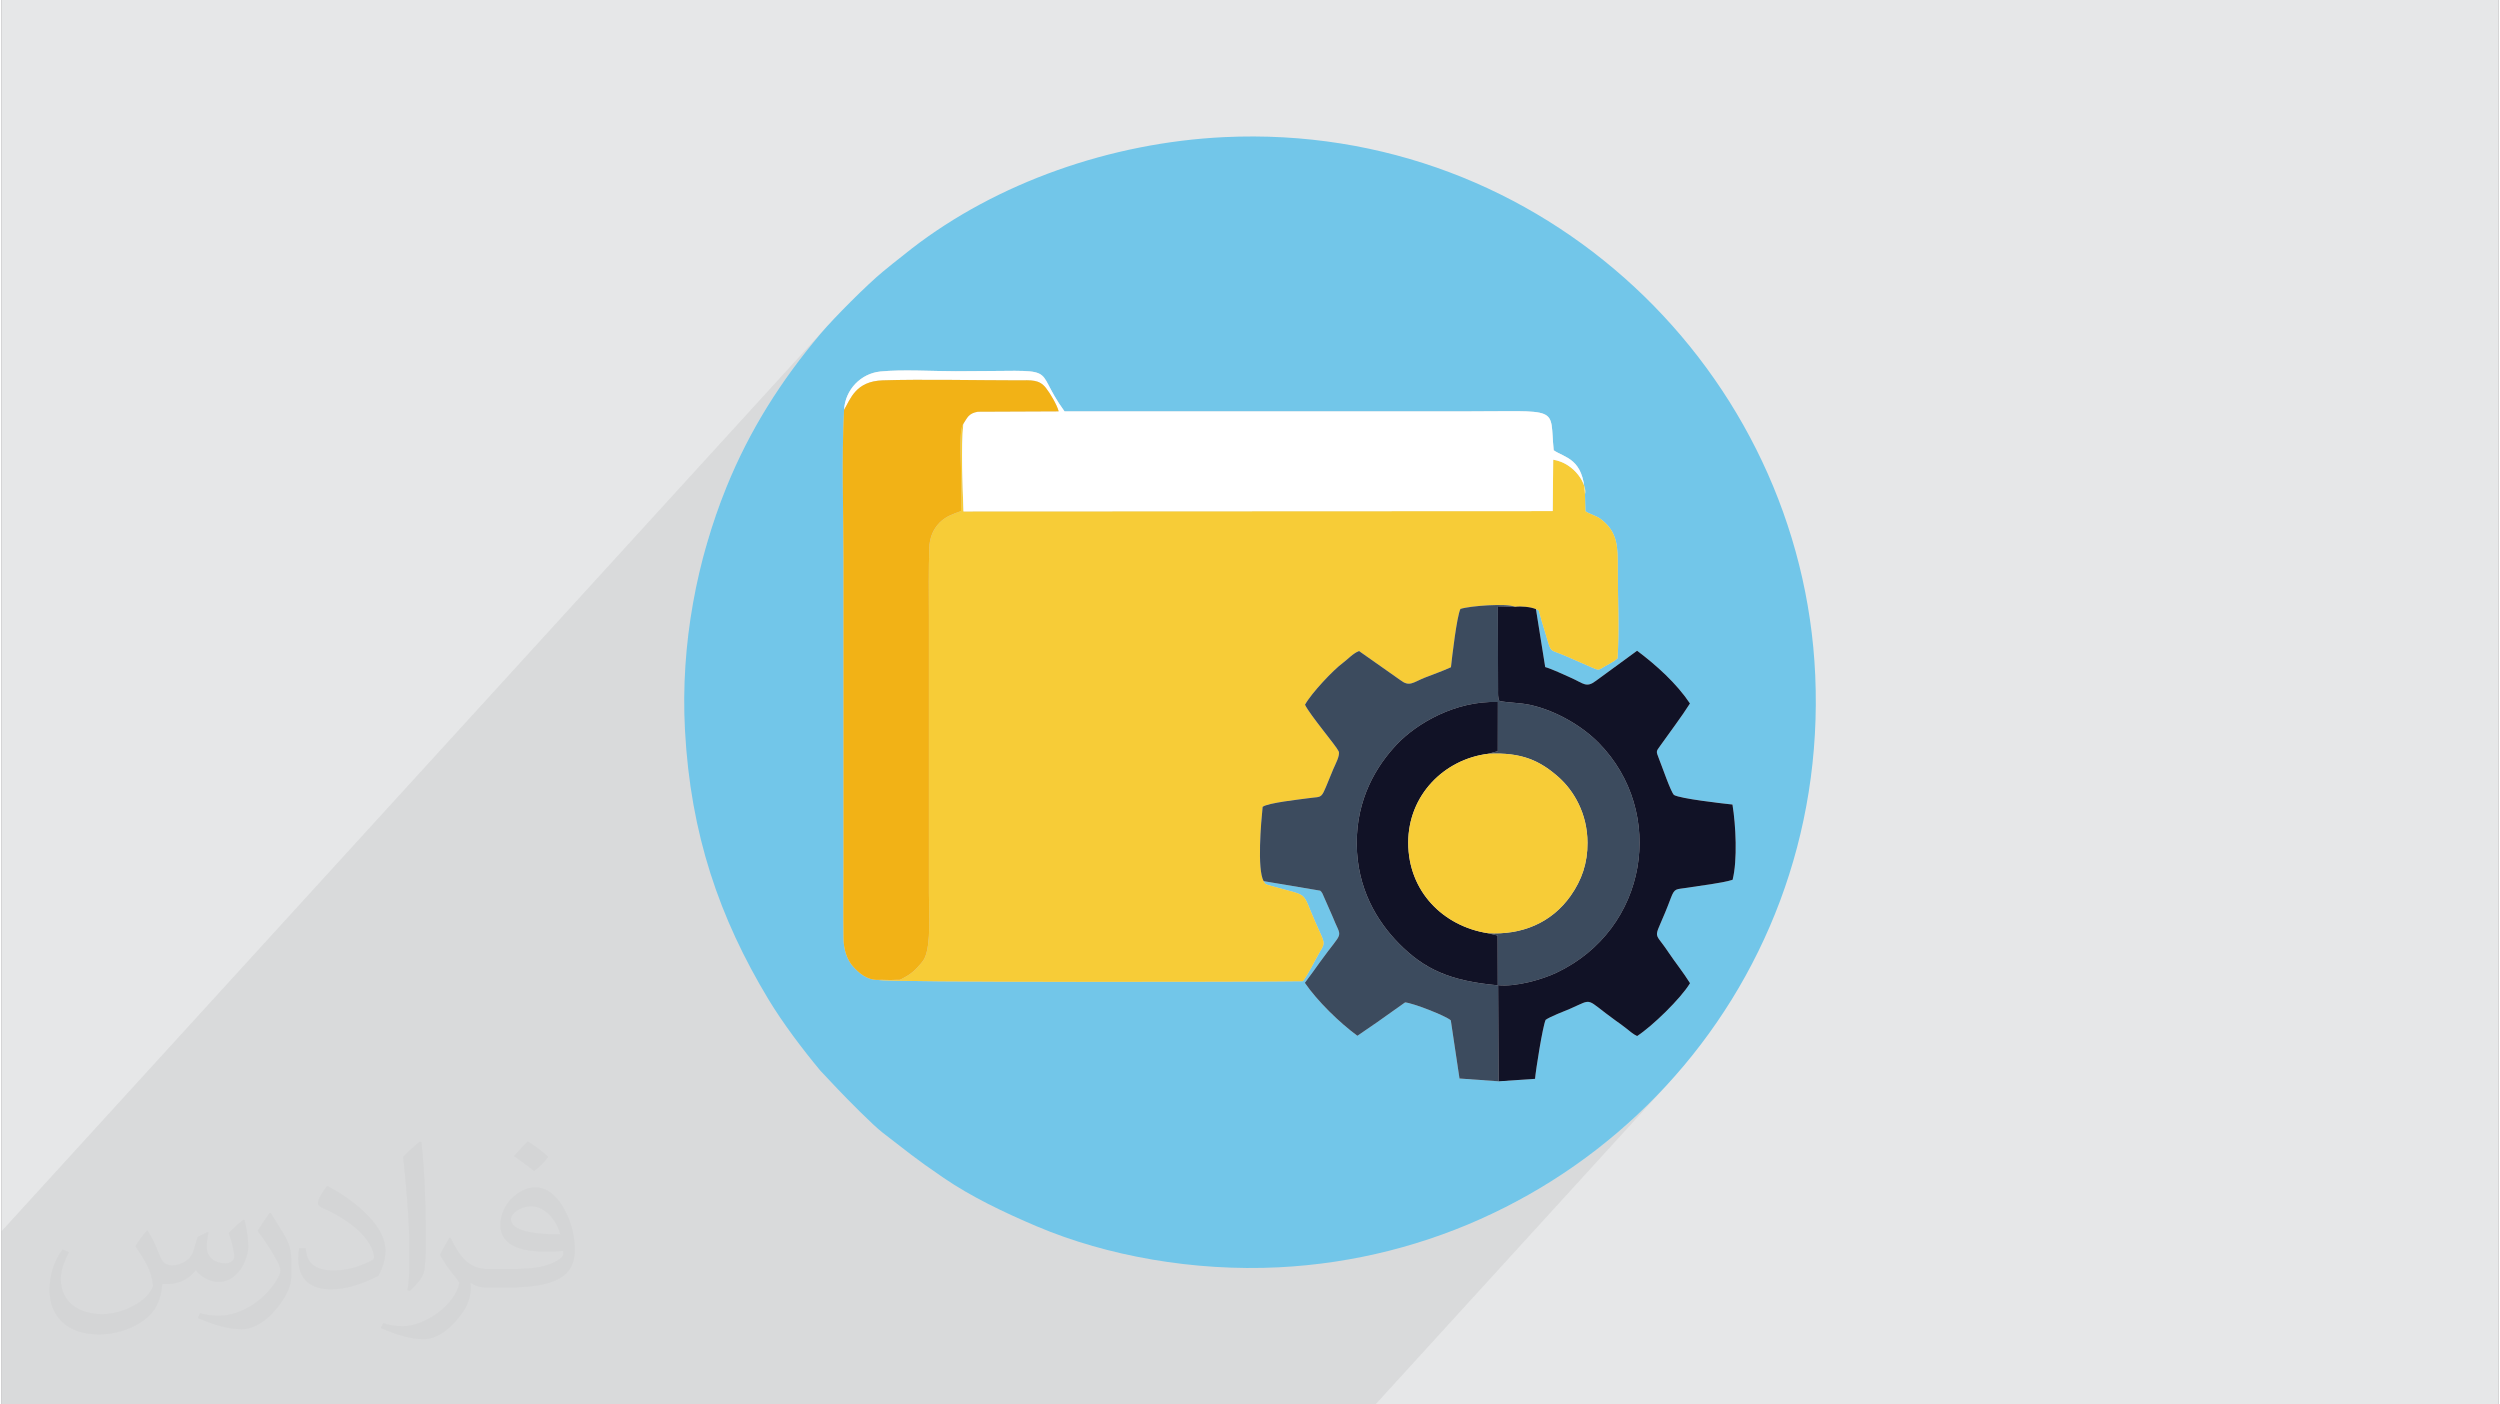
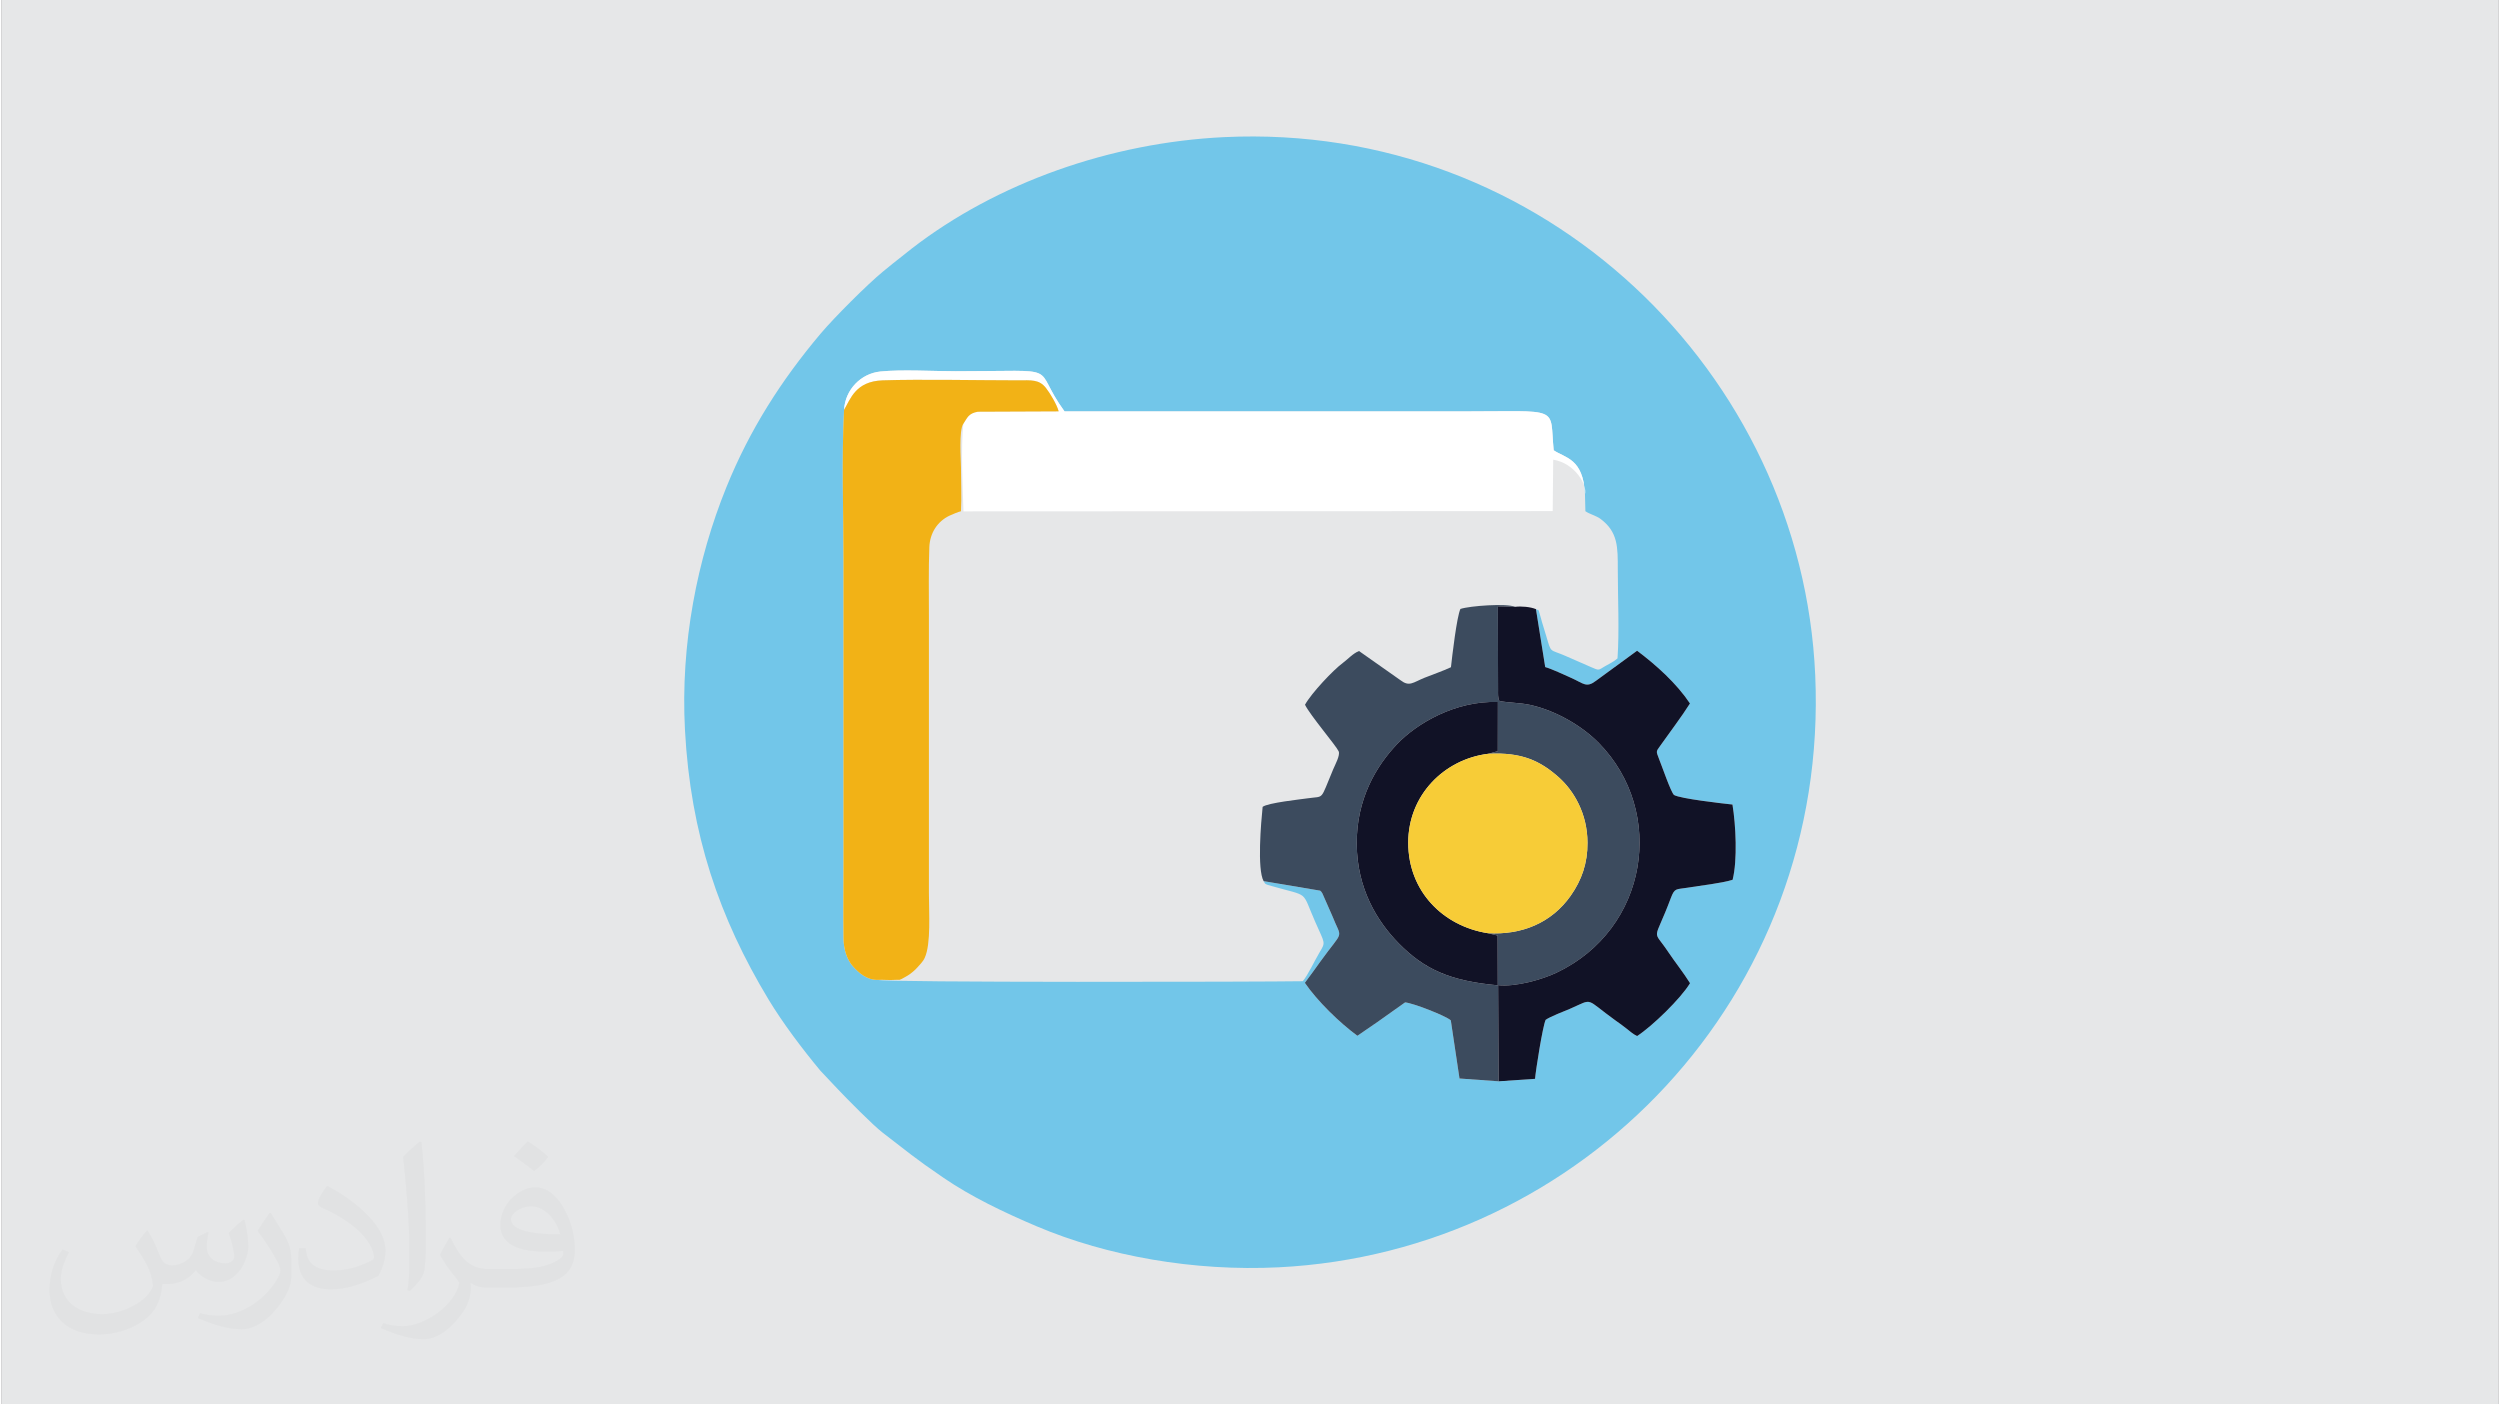
<svg xmlns="http://www.w3.org/2000/svg" xml:space="preserve" width="356px" height="200px" version="1.0" shape-rendering="geometricPrecision" text-rendering="geometricPrecision" image-rendering="optimizeQuality" fill-rule="evenodd" clip-rule="evenodd" viewBox="0 0 35600 20025">
  <rect x="0" y="0" width="35600" height="20025" fill="#808080" stroke="none" />
  <g id="Layer_x0020_1">
    <g id="_1843612843728">
      <path fill="#E6E7E8" d="M0 0l35600 0 0 20025 -35600 0 0 -20025z" />
      <path fill="#373435" fill-opacity="0.031" d="M2082 17547c68,103 112,202 155,312 32,64 49,183 199,183 44,0 107,-14 163,-45 63,-33 111,-83 136,-159l60 -202 146 -72 10 10c-20,76 -25,149 -25,206 0,169 146,233 262,233 68,0 129,-33 129,-95 0,-80 -34,-216 -78,-338 68,-68 136,-136 214,-191l12 6c34,144 53,286 53,381 0,93 -41,196 -75,264 -70,132 -194,237 -344,237 -114,0 -241,-57 -328,-163l-5 0c-82,102 -208,194 -412,194l-63 0c-10,134 -39,229 -83,314 -121,237 -480,404 -818,404 -470,0 -706,-272 -706,-633 0,-223 73,-431 185,-578l92 38c-70,134 -116,261 -116,385 0,338 274,499 592,499 293,0 657,-187 723,-404 -25,-237 -114,-349 -250,-565 41,-72 94,-144 160,-221l12 0 0 0 0 0 0 0zm5421 -1274c99,62 196,136 291,220 -53,75 -119,143 -201,203 -95,-77 -190,-143 -287,-213 66,-74 131,-146 197,-210l0 0 0 0 0 0zm51 926c-160,0 -291,105 -291,183 0,167 320,219 703,217 -48,-196 -216,-400 -412,-400zm-359 895c208,0 390,-6 529,-41 155,-40 286,-118 286,-172 0,-14 0,-31 -5,-45 -87,8 -187,8 -274,8 -281,0 -498,-64 -582,-222 -22,-44 -37,-93 -37,-149 0,-153 66,-303 182,-406 97,-85 204,-138 313,-138 197,0 354,158 464,408 60,136 102,293 102,491 0,132 -37,243 -119,326 -153,148 -435,204 -867,204l-196 0 0 0 -51 0c-107,0 -184,-19 -245,-66l-10 0c3,25 5,49 5,72 0,97 -32,221 -97,320 -192,286 -400,410 -580,410 -182,0 -405,-70 -606,-161l36 -70c65,27 155,45 279,45 325,0 752,-313 805,-618 -12,-25 -33,-58 -65,-93 -95,-113 -155,-208 -211,-307 48,-95 92,-171 133,-240l17 -2c139,283 265,446 546,446l44 0 0 0 204 0 0 0 0 0 0 0zm-1408 299c24,-130 27,-276 27,-413l0 -202c0,-377 -49,-926 -88,-1282 68,-75 163,-161 238,-219l22 6c51,450 63,971 63,1452 0,126 -5,249 -17,340 -7,114 -73,200 -214,332l-31 -14 0 0 0 0 0 0zm-1449 -596c7,177 94,317 398,317 189,0 349,-49 526,-134 32,-14 49,-33 49,-49 0,-111 -85,-258 -228,-392 -139,-126 -323,-237 -495,-311 -59,-25 -78,-52 -78,-77 0,-51 68,-158 124,-235l19 -2c197,103 418,256 580,427 148,157 240,316 240,489 0,128 -38,249 -102,361 -215,109 -446,192 -674,192 -277,0 -466,-130 -466,-436 0,-33 0,-84 12,-150l95 0 0 0 0 0 0 0zm-501 -503l173 278c63,103 121,215 121,392l0 227c0,183 -117,379 -306,573 -148,132 -279,188 -400,188 -180,0 -386,-56 -624,-159l27 -70c75,20 162,37 269,37 342,-2 692,-252 852,-557 19,-35 27,-68 27,-91 0,-35 -20,-74 -34,-109 -88,-165 -185,-315 -292,-454 56,-88 112,-173 173,-257l14 2 0 0 0 0 0 0z" />
-       <path fill="#373435" fill-opacity="0.078" d="M13515 20025l405 0 131 0 119 0 366 0 90 0 32 0 123 0 175 0 104 0 21 0 144 0 7 0 73 0 362 0 88 0 14 0 110 0 7 0 33 0 506 0 122 0 5 0 217 0 107 0 136 0 128 0 35 0 38 0 3 0 104 0 309 0 228 0 21 0 141 0 255 0 253 0 68 0 31 0 962 0 4144 -4543 -268 277 -281 263 -294 250 -305 236 -316 222 -327 206 -336 191 -347 174 -248 111 2824 -3096 97 -107 82 -101 61 -90 -37 -58 -38 -56 -39 -55 -39 -54 -40 -54 -39 -55 -39 -56 -40 -57 -9 -13 927 -1016 23 -115 14 -130 6 -141 1 -146 -6 -147 -9 -142 -14 -133 -17 -119 -75 -8 -105 -12 -125 -16 -133 -18 -130 -20 -117 -21 -91 -21 -57 -20 -20 -29 -26 -53 -31 -70 -32 -82 -31 -84 -30 -81 -27 -71 -20 -52 -14 -36 -9 -27 -5 -20 1 -18 5 -16 10 -17 15 -22 20 -28 54 -75 53 -75 54 -74 54 -74 53 -74 52 -75 52 -75 49 -77 -75 -106 -84 -103 -90 -100 -96 -96 -100 -93 -102 -89 -103 -85 -104 -80 -536 391 257 -282 8 -150 4 -156 1 -161 -1 -162 -2 -164 -3 -161 -2 -159 -1 -153 0 -115 -3 -106 -9 -98 -17 -92 -30 -85 -44 -80 -62 -76 -83 -72 -23 -15 -26 -14 -28 -13 -29 -12 -29 -13 -28 -12 -26 -14 -25 -15 -6 -243 -19 -169 -37 -129 -52 -95 -63 -70 -68 -51 -72 -40 -70 -35 -65 -37 -9 -112 -6 -96 -6 -81 -8 -68 -13 -56 -21 -44 -32 -35 -46 -25 -61 -19 -81 -12 -103 -7 -127 -3 -155 0 -185 2 -218 1 -254 1 -5649 0 -82 -118 -62 -102 -47 -85 -37 -71 -32 -58 -30 -46 -34 -35 -43 -26 -55 -18 -72 -12 -95 -6 -121 -2 -152 1 -189 2 -228 2 -274 1 -125 -1 -134 -3 -141 -3 -143 -3 -143 -1 -138 1 -130 5 -119 9 -101 20 -94 36 -86 52 -75 67 -2134 2339 17 -63 63 -205 66 -202 72 -197 75 -194 64 -153 67 -151 69 -148 73 -146 74 -143 78 -141 80 -138 83 -137 85 -135 88 -133 91 -131 93 -130 96 -128 98 -127 101 -126 104 -125 85 -97 -11762 12893 0 4 0 719 0 539 0 112 0 84 0 20 0 162 0 831 164 0 768 0 25 0 14 0 36 0 163 0 321 0 177 0 236 0 156 0 17 0 78 0 84 0 727 0 2698 0 906 0 407 0 356 0 20 0 20 0 0 0 448 0 67 0 1145 0 409 0 37 0 4 0 71 0 165 0 115 0 373 0 245 0 37 0 7 0 29 0 43 0 157 0 12 0 2 0 98 0 59 0 57 0 11 0 111 0 112 0 18 0 71 0 32 0 0 0 53 0 171 0 131 0 123 0 246 0 2 0 14 0 70 0 66 0 1 0 12 0 8 0 95 0 117 0 33 0 5 0 107 0 52 0 89 0 32 0 14 0 87 0 78 0 17 0 112 0 5 0 29 0 21 0 161 0 60 0 17 0 179 0z" />
      <g>
        <path fill="#72C6E9" d="M21344 15417l-557 -40 -124 -829c-74,-67 -550,-250 -652,-256l-348 247c-37,28 -54,38 -89,62l-243 167c-254,-186 -572,-496 -749,-755 77,-101 142,-194 218,-299 346,-481 312,-301 172,-658l-140 -318c-21,-34 -11,-18 -31,-39l-807 -136c26,47 23,44 111,69 557,160 421,50 626,514 140,319 151,281 56,441 -67,113 -161,315 -234,403 -557,10 -6003,20 -6054,-19 -164,5 -278,-102 -359,-191 -83,-93 -134,-235 -136,-404 -5,-358 0,-719 0,-1078l0 -4309c0,-697 -28,-1456 8,-2145 16,-292 243,-519 518,-547 299,-31 757,-4 1073,-4 1588,0 1058,-106 1553,573l5649 0c1454,0 1262,-87 1325,554 163,111 423,115 446,626l6 243c61,42 156,65 214,108 253,188 248,406 248,724 0,401 23,875 -4,1266 -56,51 -117,75 -178,112 -98,58 -81,64 -196,14 -126,-54 -244,-106 -368,-161 -231,-101 -199,-30 -273,-279 -22,-73 -41,-136 -62,-204 -10,-33 -20,-79 -29,-104 -29,-88 0,-50 -57,-80l132 826c93,26 273,111 372,155 174,77 213,146 350,42l588 -430c275,206 564,467 754,752 -131,206 -279,397 -421,599 -60,86 -66,75 -23,184 45,111 172,484 217,522 93,53 683,120 833,136 48,294 73,791 2,1073 -159,50 -462,82 -639,112 -165,28 -185,-2 -241,146 -246,659 -269,424 -38,771 104,155 213,288 311,445 -132,219 -539,614 -755,754 -55,-26 -105,-70 -154,-109 -51,-42 -105,-78 -152,-112 -449,-323 -306,-318 -650,-168 -86,37 -284,111 -348,158 -42,93 -140,711 -151,841l-520 35zm-3912 -13462c-1623,78 -3243,652 -4455,1589 -98,76 -175,141 -274,217 -47,37 -86,70 -136,111 -225,185 -694,654 -890,886 -559,664 -1009,1365 -1344,2192 -413,1021 -655,2224 -589,3459 79,1485 491,2680 1190,3839 204,338 487,713 741,1018l248 263c134,141 498,512 643,623 360,275 432,346 869,644 390,266 853,489 1330,691 1001,423 2235,642 3445,582 4326,-217 7851,-3868 7649,-8442 -191,-4310 -3869,-7889 -8427,-7672z" />
-         <path fill="#F7CC37" d="M12499 13971c51,39 5497,29 6054,19 73,-88 167,-290 234,-403 95,-160 84,-122 -56,-441 -205,-464 -69,-354 -626,-514 -88,-25 -85,-22 -111,-69 -94,-170 -37,-835 -14,-1059 72,-58 550,-108 643,-122 245,-36 170,44 362,-411 27,-65 104,-203 79,-259 -36,-80 -404,-510 -480,-664 93,-168 404,-497 543,-599 75,-56 140,-132 227,-167l591 416c128,98 176,33 344,-35 122,-49 254,-93 376,-150 18,-164 83,-721 135,-831 136,-45 661,-82 780,-30 86,-11 218,0 297,33 57,30 28,-8 57,80 9,25 19,71 29,104 21,68 40,131 62,204 74,249 42,178 273,279 124,55 242,107 368,161 115,50 98,44 196,-14 61,-37 122,-61 178,-112 27,-391 4,-865 4,-1266 0,-318 5,-536 -248,-724 -58,-43 -153,-66 -214,-108l-6 -243c35,-130 -142,-442 -453,-492l-7 733 -8401 4c-12,-365 -38,-895 -2,-1249 -66,90 -34,517 -34,623 0,199 11,432 0,624 -35,8 -132,48 -163,63 -175,83 -280,250 -288,449 -12,323 -6,657 -6,981l0 3951c0,270 32,726 -60,924 -25,56 -74,101 -105,137 -26,31 -88,85 -132,112l-36 21c-106,61 -73,38 -136,43 -96,8 -190,-4 -254,1z" />
        <path fill="white" d="M12012 5844c92,-154 163,-408 551,-421 545,-18 1351,0 1928,0 195,-1 302,-15 399,108 59,74 158,241 182,334l-1152 5c-137,24 -150,87 -207,172 -36,354 -10,884 2,1249l8401 -4 7 -733c311,50 488,362 453,492 -23,-511 -283,-515 -446,-626 -63,-641 129,-554 -1325,-554l-5649 0c-495,-679 35,-573 -1553,-573 -316,0 -774,-27 -1073,4 -275,28 -502,255 -518,547z" />
        <path fill="#3C4B5E" d="M17994 12563l807 136c20,21 10,5 31,39l140 318c140,357 174,177 -172,658 -76,105 -141,198 -218,299 177,259 495,569 749,755l243 -167c35,-24 52,-34 89,-62l348 -247c102,6 578,189 652,256l124 829 557 40 -6 -1368c-690,-62 -1056,-231 -1419,-601 -307,-313 -592,-777 -597,-1415 -4,-638 275,-1111 581,-1430 275,-286 824,-615 1431,-594l-1 701 -134 37c478,-24 740,101 1007,339 206,185 405,509 406,929 2,292 -83,533 -239,755 -274,390 -701,564 -1183,535l141 34 2 707c255,29 635,-82 834,-176 1313,-620 1570,-2295 607,-3276 -237,-242 -609,-460 -973,-542 -150,-34 -326,-31 -445,-58 -23,-39 -19,-107 -19,-152l-3 -1197 246 7c-119,-52 -644,-15 -780,30 -52,110 -117,667 -135,831 -122,57 -254,101 -376,150 -168,68 -216,133 -344,35l-591 -416c-87,35 -152,111 -227,167 -139,102 -450,431 -543,599 76,154 444,584 480,664 25,56 -52,194 -79,259 -192,455 -117,375 -362,411 -93,14 -571,64 -643,122 -23,224 -80,889 14,1059z" />
        <path fill="#111226" d="M21190 13305c-632,-99 -1134,-593 -1134,-1290 0,-679 513,-1191 1143,-1268l134 -37 1 -701c-607,-21 -1156,308 -1431,594 -306,319 -585,792 -581,1430 5,638 290,1102 597,1415 363,370 729,539 1419,601l6 1368 520 -35c11,-130 109,-748 151,-841 64,-47 262,-121 348,-158 344,-150 201,-155 650,168 47,34 101,70 152,112 49,39 99,83 154,109 216,-140 623,-535 755,-754 -98,-157 -207,-290 -311,-445 -231,-347 -208,-112 38,-771 56,-148 76,-118 241,-146 177,-30 480,-62 639,-112 71,-282 46,-779 -2,-1073 -150,-16 -740,-83 -833,-136 -45,-38 -172,-411 -217,-522 -43,-109 -37,-98 23,-184 142,-202 290,-393 421,-599 -190,-285 -479,-546 -754,-752l-588 430c-137,104 -176,35 -350,-42 -99,-44 -279,-129 -372,-155l-132 -826c-79,-33 -211,-44 -297,-33l-246 -7 3 1197c0,45 -4,113 19,152 119,27 295,24 445,58 364,82 736,300 973,542 963,981 706,2656 -607,3276 -199,94 -579,205 -834,176l-2 -707 -141 -34z" />
        <path fill="#F2B216" d="M12012 5844c-36,689 -8,1448 -8,2145l0 4309c0,359 -5,720 0,1078 2,169 53,311 136,404 81,89 195,196 359,191 64,-5 158,7 254,-1 63,-5 30,18 136,-43l36 -21c44,-27 106,-81 132,-112 31,-36 80,-81 105,-137 92,-198 60,-654 60,-924l0 -3951c0,-324 -6,-658 6,-981 8,-199 113,-366 288,-449 31,-15 128,-55 163,-63 11,-192 0,-425 0,-624 0,-106 -32,-533 34,-623 57,-85 70,-148 207,-172l1152 -5c-24,-93 -123,-260 -182,-334 -97,-123 -204,-109 -399,-108 -577,0 -1383,-18 -1928,0 -388,13 -459,267 -551,421z" />
        <path fill="#F7CC37" d="M21190 13305c482,29 909,-145 1183,-535 156,-222 241,-463 239,-755 -1,-420 -200,-744 -406,-929 -267,-238 -529,-363 -1007,-339 -630,77 -1143,589 -1143,1268 0,697 502,1191 1134,1290z" />
      </g>
    </g>
  </g>
</svg>